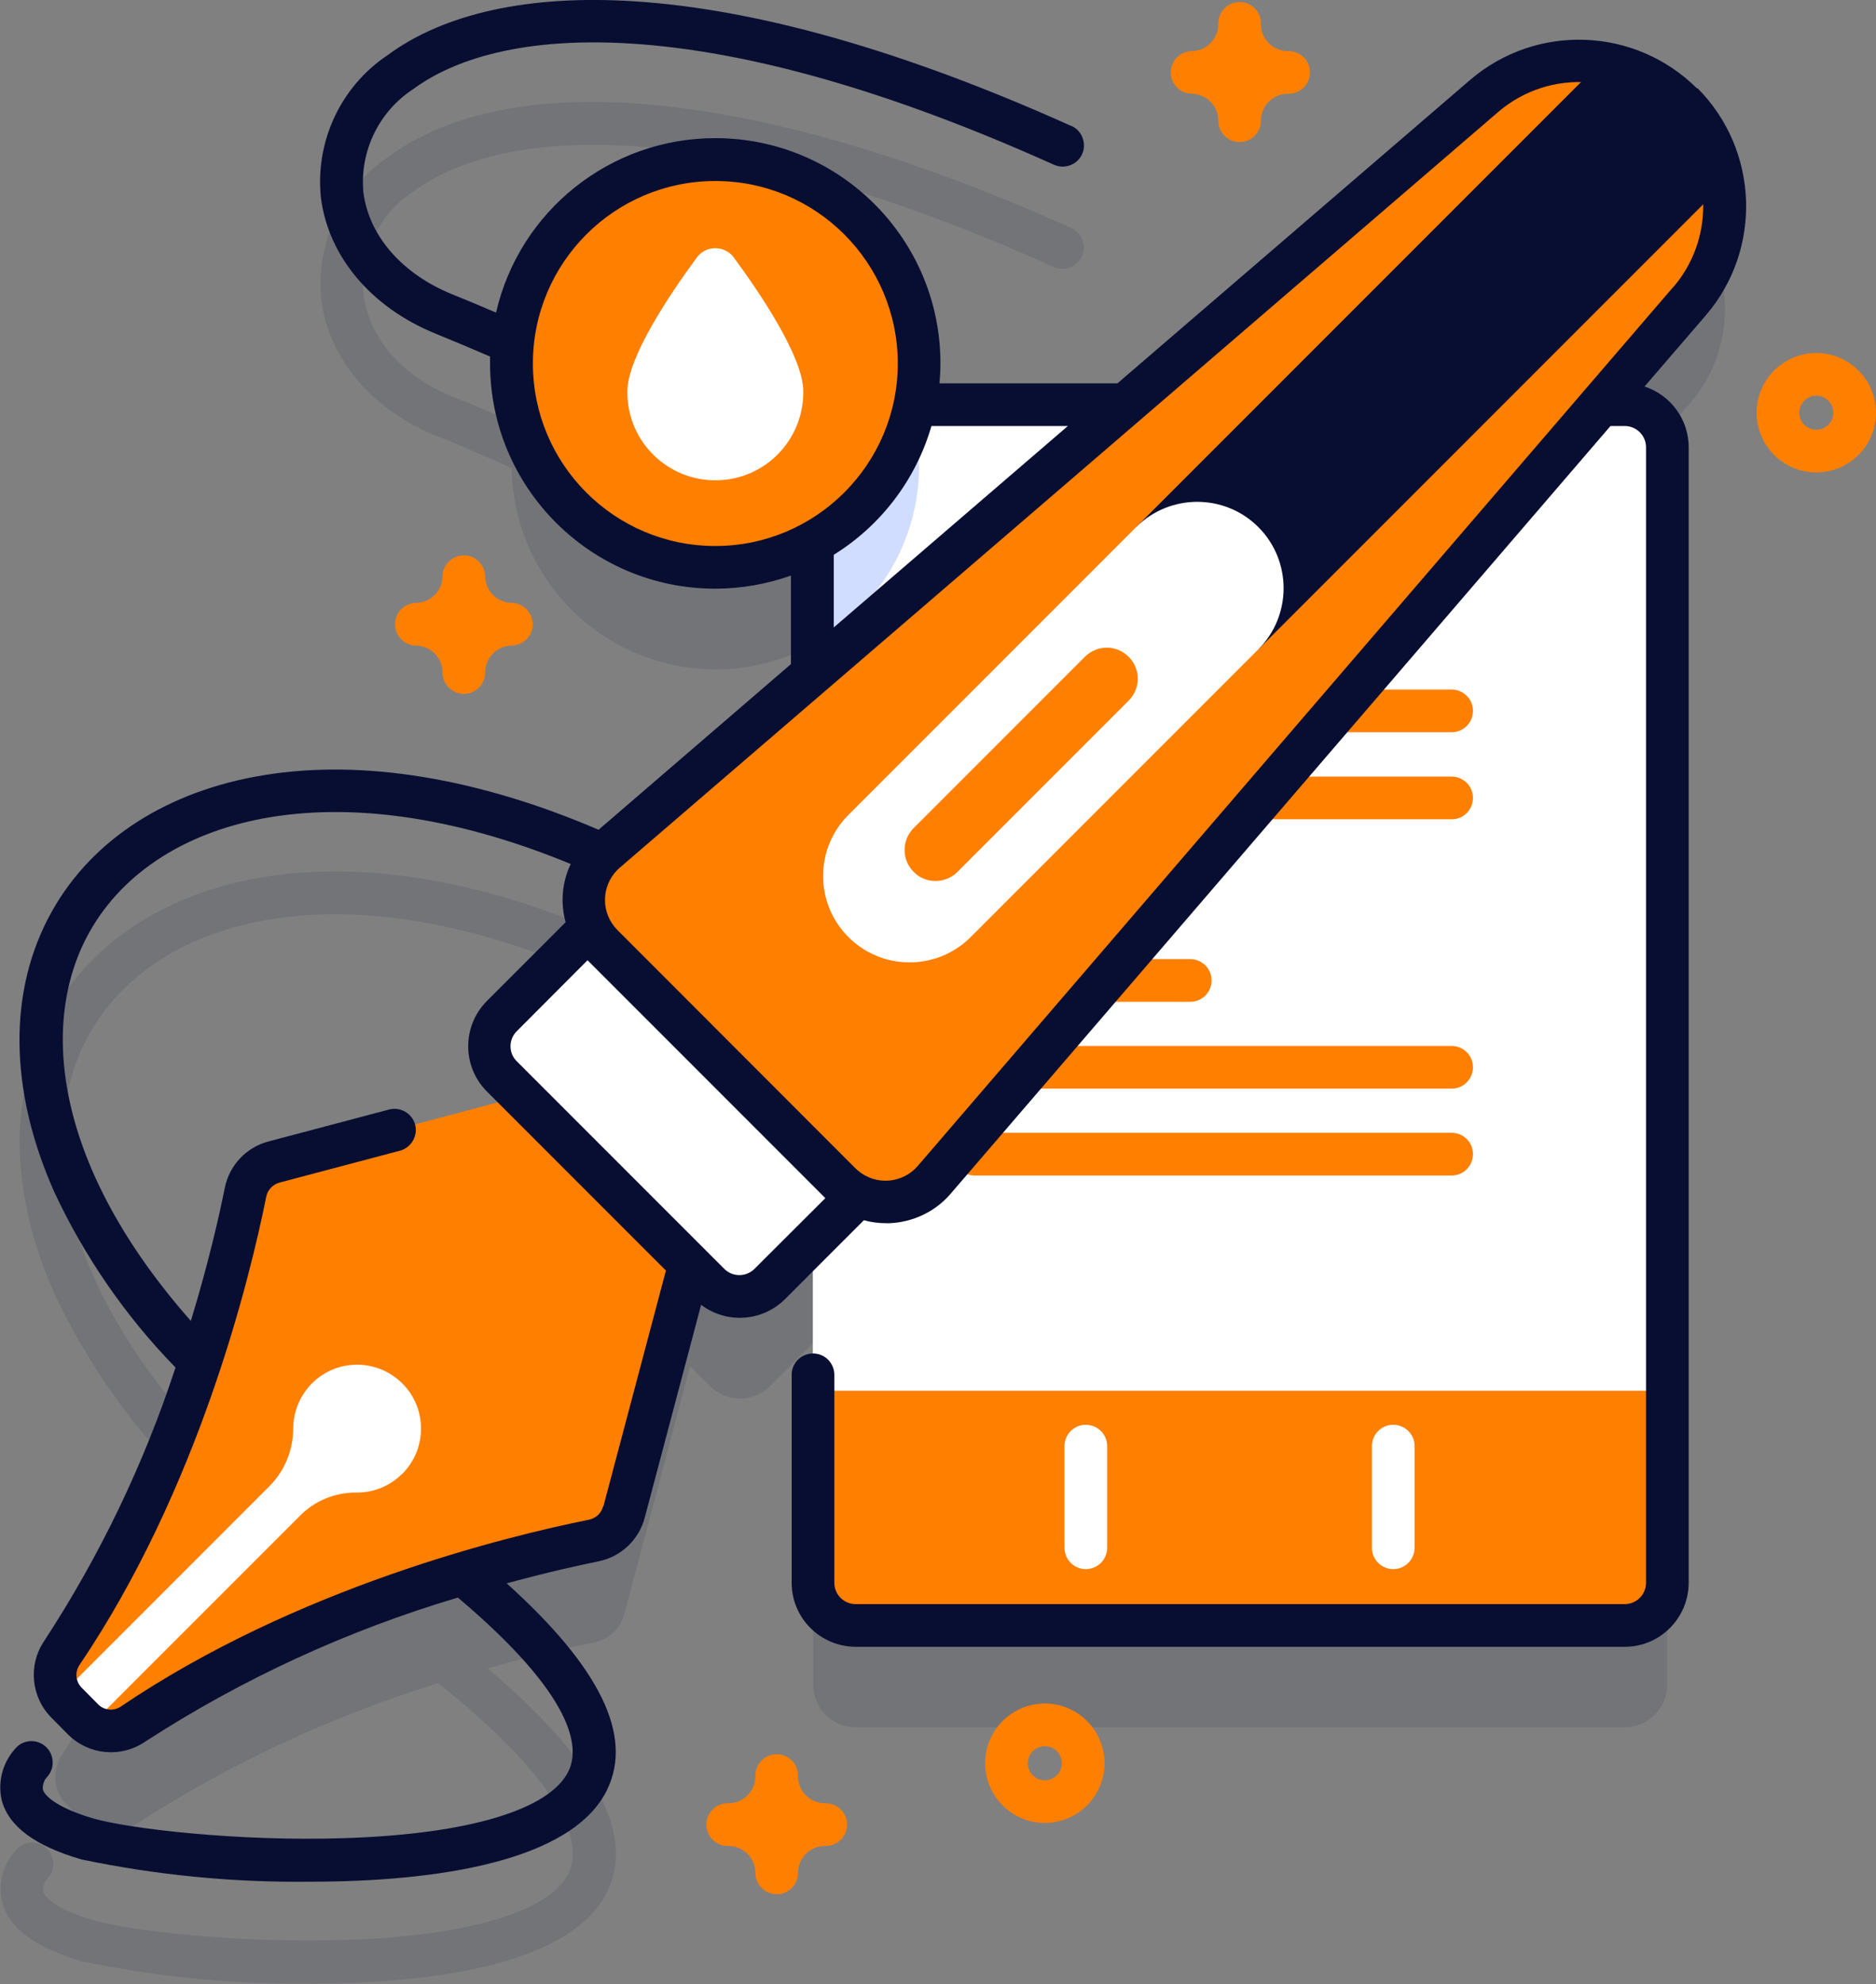
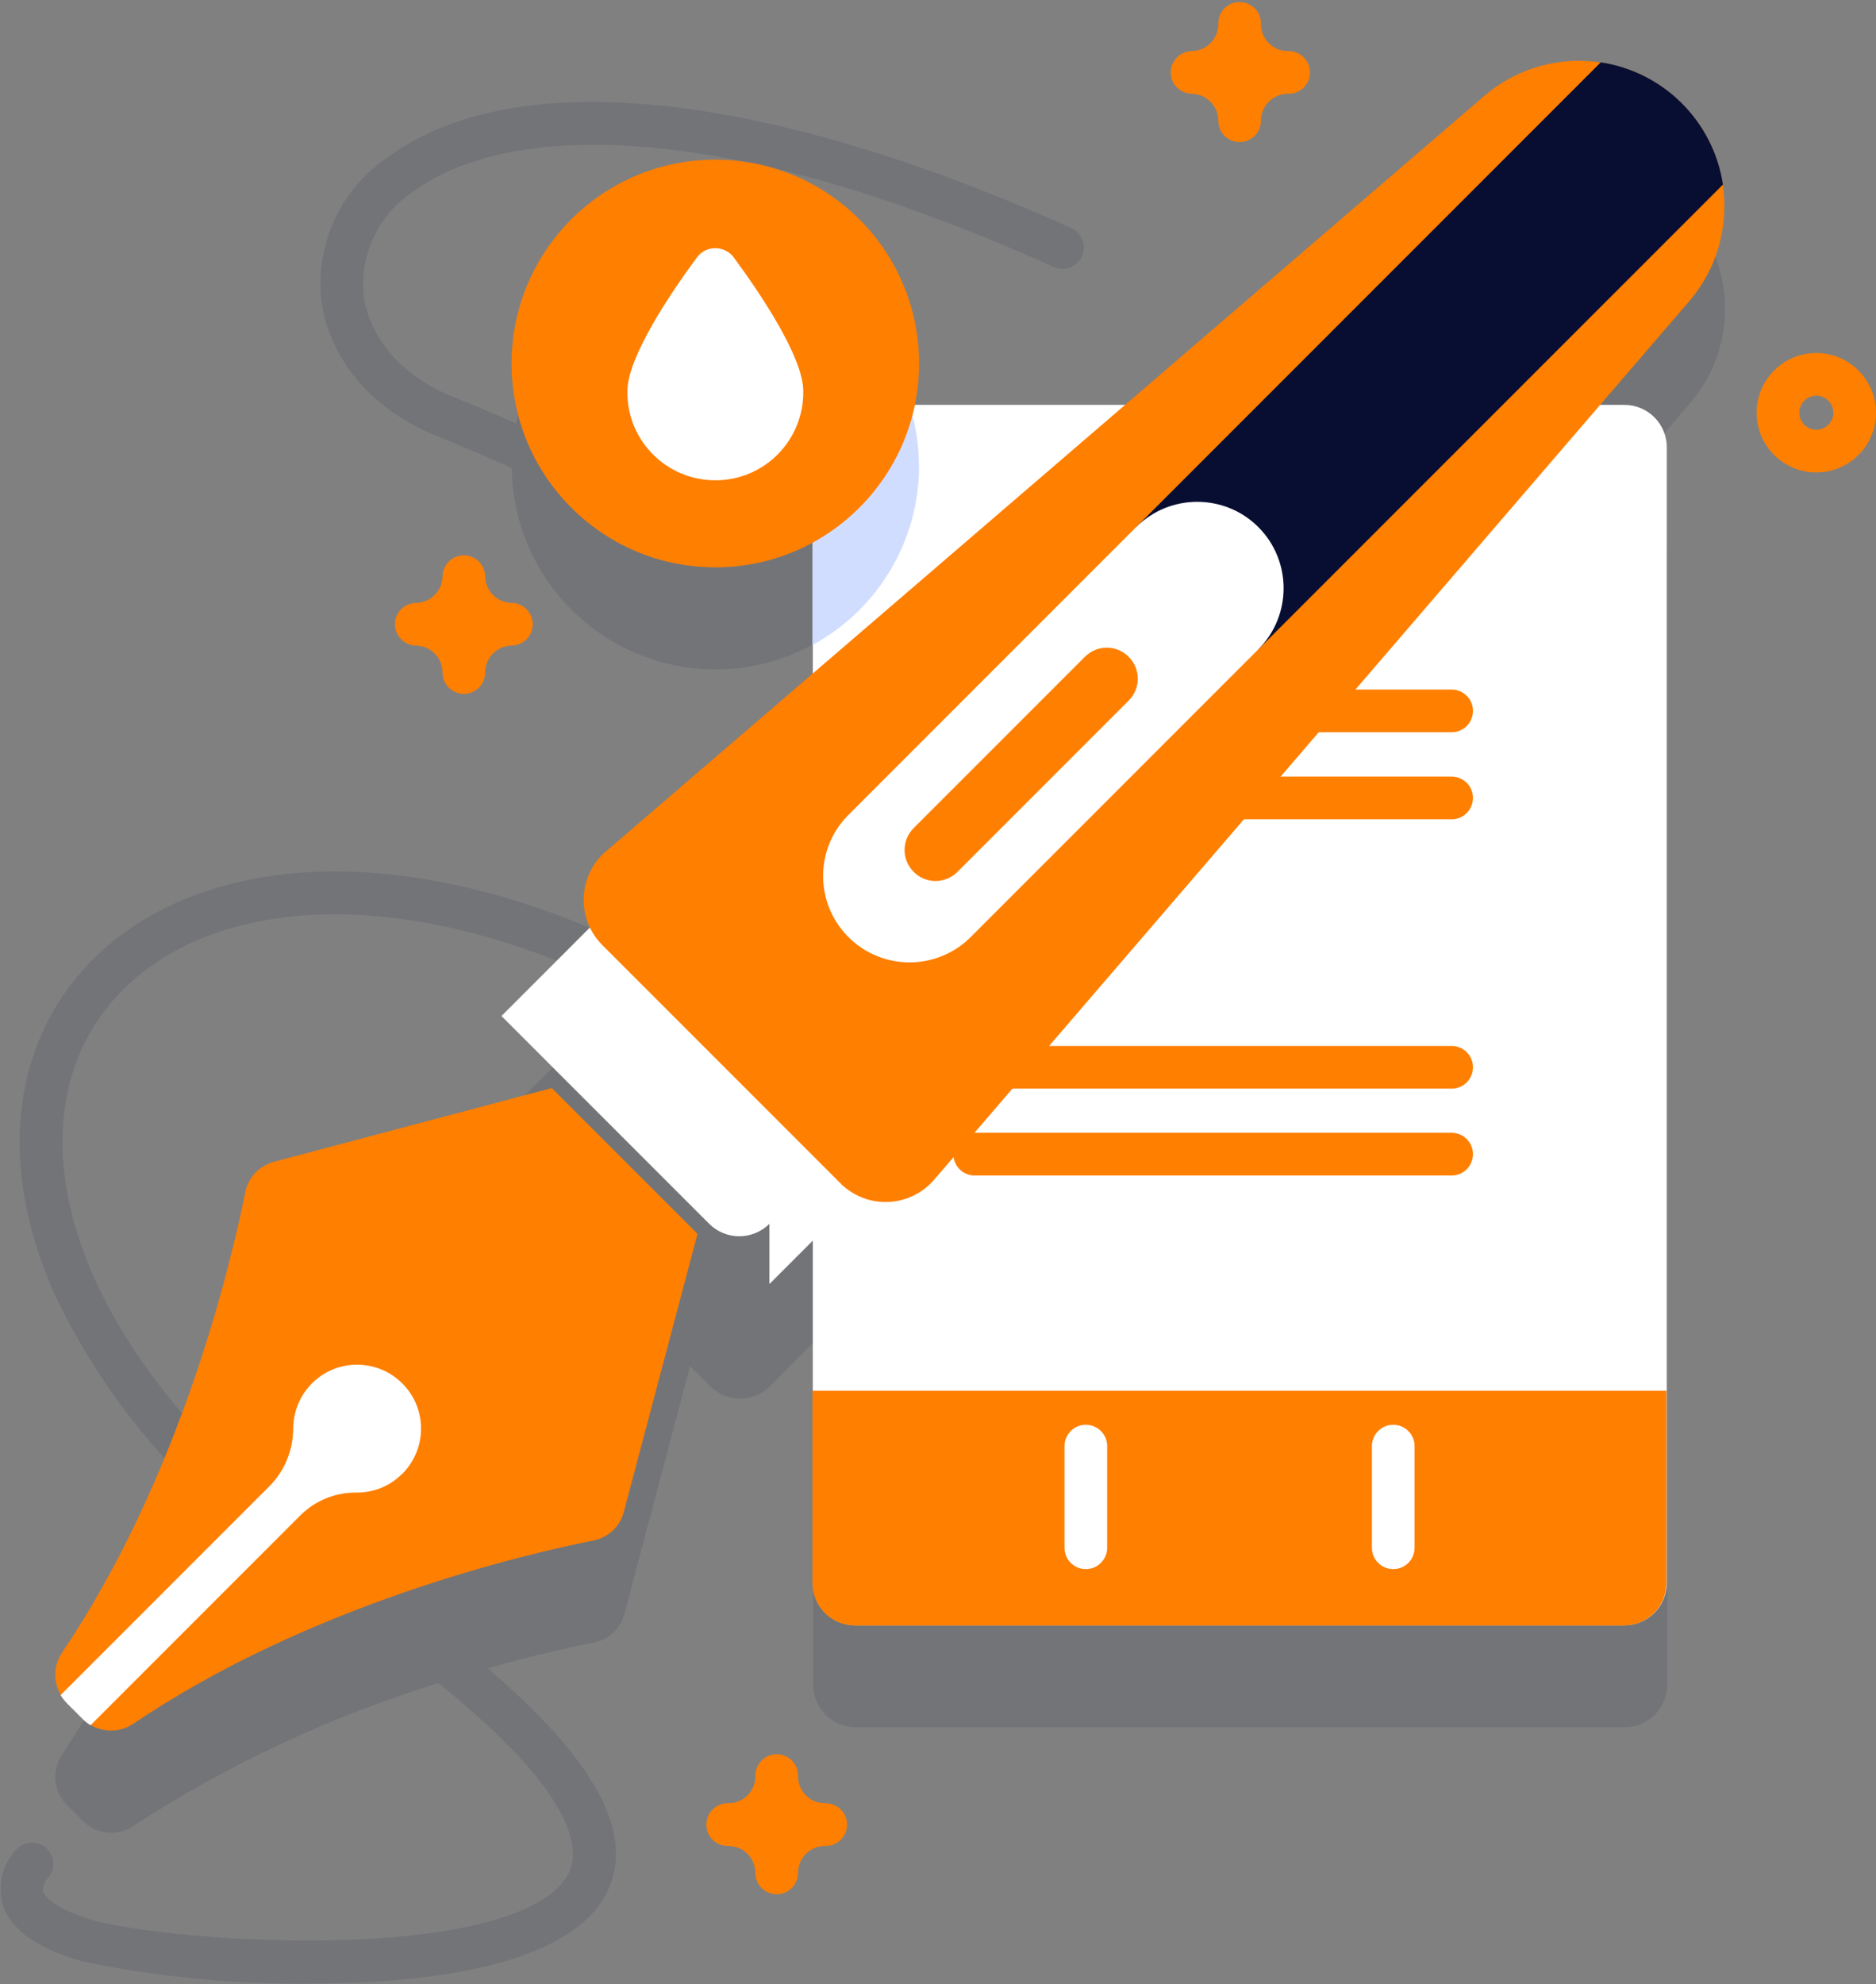
<svg xmlns="http://www.w3.org/2000/svg" id="Capa_2" viewBox="0 0 100.26 106">
  <rect x="0" y="0" width="100.26" height="106" fill="#808080" stroke="none" />
  <defs>
    <style>.cls-1{opacity:.1;}.cls-1,.cls-2{fill:#080e32;}.cls-1,.cls-2,.cls-3,.cls-4,.cls-5{stroke-width:0px;}.cls-3{fill:#d1ddff;}.cls-4{fill:#ff7f00;}.cls-5{fill:#fff;}</style>
  </defs>
  <g id="Capa_1-2">
    <g id="ink-pen_6691075">
      <g id="Grupo_2634">
        <g id="Grupo_2628">
          <path id="Trazado_4999" class="cls-1" d="M89.88,10.99c-2.88-2.88-7.48-3.05-10.56-.4l-19.18,16.49h-11.24c1.23-5.89-2.54-11.66-8.43-12.89-5.89-1.23-11.66,2.54-12.89,8.43h0c-1.11-.49-2.25-.97-3.41-1.44-2.68-1.08-4.45-3.12-4.74-5.44-.2-2.18.82-4.3,2.65-5.5,1.8-1.33,5.3-2.84,11.68-2.44,6.31.4,13.9,2.57,22.55,6.46.57.26,1.25,0,1.51-.57.26-.57,0-1.25-.57-1.51-16.45-7.39-29.77-8.77-36.52-3.78-2.51,1.68-3.87,4.61-3.56,7.61.4,3.15,2.69,5.87,6.14,7.27,1.34.54,2.69,1.12,4.04,1.73.08,6.01,5.01,10.82,11.02,10.75,1.77-.02,3.5-.47,5.06-1.32v7.01l-10.26,8.83c-.16-.07-.31-.13-.48-.21-6.68-2.99-13.1-4.1-18.56-3.22-5.13.83-9.16,3.41-11.33,7.25-2.37,4.2-2.33,9.54.11,15.02,1.82,3.85,4.31,7.35,7.37,10.32-1.7,5.05-4.05,9.86-6.97,14.32-.56.84-.45,1.96.26,2.67l.87.87c.71.71,1.83.82,2.67.26,5.06-3.29,10.55-5.86,16.32-7.64,7.3,5.88,7.59,8.82,6.97,10.13-.98,2.06-5.31,3.37-11.89,3.59-5.71.2-11.62-.5-13.52-1.05-1.8-.52-2.57-1.15-2.69-1.55-.02-.25.06-.49.23-.67.44-.45.42-1.17-.03-1.61-.45-.44-1.17-.42-1.61.03h0c-.72.75-1.01,1.81-.78,2.82.37,1.41,1.76,2.44,4.26,3.17,4.02.84,8.12,1.24,12.23,1.19,6.76,0,14.03-1.08,15.87-4.94,1.46-3.07-.64-6.99-6.41-11.9,2.47-.7,4.47-1.14,5.69-1.38.79-.16,1.42-.75,1.62-1.53l3.51-13.23,1.06,1.06c.89.89,2.33.89,3.22,0,0,0,0,0,0,0l2.3-2.3v18.26c0,1.26,1.02,2.27,2.27,2.27h41.1c1.26,0,2.27-1.02,2.27-2.27V29.37c0-1.26-1.02-2.27-2.27-2.27h-1.28l4.76-5.54c2.65-3.08,2.48-7.69-.4-10.57h0ZM26.81,62.97l1.06,1.06-13.23,3.51c-.78.21-1.37.83-1.53,1.62-.54,2.65-1.22,5.27-2.03,7.85-7.97-8.46-9.22-16.6-6.3-21.78,1.82-3.23,5.27-5.41,9.71-6.12,4.96-.8,10.85.22,17.05,2.96-.45.94-.45,2.02,0,2.96l-4.73,4.73c-.89.89-.89,2.33,0,3.22,0,0,0,0,0,0h0Z" />
          <g id="Grupo_2624">
            <g id="Grupo_2619">
              <g id="Grupo_2609">
                <g id="Grupo_2605">
                  <path id="Trazado_5000" class="cls-5" d="M89.08,23.9v60.66c0,1.26-1.02,2.27-2.27,2.27h-41.1c-1.26,0-2.27-1.02-2.27-2.27V23.9c0-1.26,1.02-2.27,2.27-2.27h41.1c1.26,0,2.27,1.02,2.27,2.27Z" />
                  <path id="Trazado_5001" class="cls-3" d="M49.12,24.89c0,3.99-2.19,7.67-5.7,9.57v-10.55c0-1.26,1.02-2.27,2.27-2.27h2.92c.33,1.05.5,2.15.5,3.26Z" />
                  <path id="Trazado_5002" class="cls-4" d="M43.42,74.3v10.27c0,1.26,1.02,2.27,2.27,2.27h41.1c1.26,0,2.27-1.02,2.27-2.27v-10.27h-45.65Z" />
                </g>
                <g id="Grupo_2608">
                  <g id="Grupo_2606">
                    <path id="Trazado_5003" class="cls-5" d="M58.03,83.83c-.63,0-1.14-.51-1.14-1.14v-5.39c-.02-.63.47-1.16,1.1-1.18s1.16.47,1.18,1.1c0,.03,0,.06,0,.08v5.39c0,.63-.51,1.14-1.14,1.14Z" />
                  </g>
                  <g id="Grupo_2607">
                    <path id="Trazado_5004" class="cls-5" d="M74.46,83.83c-.63,0-1.14-.51-1.14-1.14v-5.39c-.02-.63.47-1.16,1.1-1.18s1.16.47,1.18,1.1c0,.03,0,.06,0,.08v5.39c0,.63-.51,1.14-1.14,1.14Z" />
                  </g>
                </g>
              </g>
              <g id="Grupo_2618">
                <g id="Grupo_2613">
                  <g id="Grupo_2610">
                    <path id="Trazado_5005" class="cls-4" d="M63.57,34.49h-11.52c-.63-.02-1.12-.55-1.1-1.18.02-.6.5-1.07,1.1-1.1h11.52c.63-.02,1.16.47,1.18,1.1s-.47,1.16-1.1,1.18c-.03,0-.06,0-.08,0h0Z" />
                  </g>
                  <g id="Grupo_2611">
                    <path id="Trazado_5006" class="cls-4" d="M77.54,39.12h-25.49c-.63-.02-1.12-.55-1.1-1.18.02-.6.5-1.07,1.1-1.1h25.49c.63-.02,1.16.47,1.18,1.1s-.47,1.16-1.1,1.18c-.03,0-.06,0-.08,0Z" />
                  </g>
                  <g id="Grupo_2612">
                    <path id="Trazado_5007" class="cls-4" d="M77.54,43.77h-25.49c-.63-.02-1.12-.55-1.1-1.18.02-.6.5-1.07,1.1-1.1h25.49c.63-.02,1.16.47,1.18,1.1s-.47,1.16-1.1,1.18c-.03,0-.06,0-.08,0Z" />
                  </g>
                </g>
                <g id="Grupo_2617">
                  <g id="Grupo_2614">
-                     <path id="Trazado_5008" class="cls-4" d="M63.57,53.52h-11.52c-.63-.02-1.12-.55-1.1-1.18.02-.6.5-1.07,1.1-1.1h11.52c.63-.02,1.16.47,1.18,1.1s-.47,1.16-1.1,1.18c-.03,0-.06,0-.08,0h0Z" />
-                   </g>
+                     </g>
                  <g id="Grupo_2615">
                    <path id="Trazado_5009" class="cls-4" d="M77.54,58.16h-25.49c-.63-.02-1.12-.55-1.1-1.18.02-.6.5-1.07,1.1-1.1h25.49c.63-.02,1.16.47,1.18,1.1s-.47,1.16-1.1,1.18c-.03,0-.06,0-.08,0Z" />
                  </g>
                  <g id="Grupo_2616">
                    <path id="Trazado_5010" class="cls-4" d="M77.54,62.8h-25.49c-.63-.02-1.12-.55-1.1-1.18.02-.6.5-1.07,1.1-1.1h25.49c.63-.02,1.16.47,1.18,1.1s-.47,1.16-1.1,1.18c-.03,0-.06,0-.08,0Z" />
                  </g>
                </g>
              </g>
            </g>
            <g id="Grupo_2623">
              <path id="Trazado_5011" class="cls-4" d="M37.28,65.92l-7.79-7.79-14.85,3.94c-.78.21-1.37.83-1.53,1.62-.76,3.78-3.44,15.2-9.8,24.61-.56.84-.45,1.96.26,2.67l.87.87c.71.71,1.83.82,2.67.26,9.41-6.36,20.83-9.05,24.61-9.8.79-.16,1.42-.75,1.62-1.53l3.94-14.86Z" />
              <path id="Trazado_5012" class="cls-5" d="M21.5,78.74c1.33-1.33,1.34-3.5,0-4.83-1.33-1.33-3.5-1.34-4.83,0-.63.63-.99,1.49-1,2.39,0,1.16-.45,2.27-1.26,3.09l-11.17,11.17c.09.15.2.29.32.42l.87.87c.12.12.26.23.41.32l11.17-11.17c.79-.81,1.87-1.26,3-1.26.93.02,1.83-.34,2.48-1Z" />
-               <path id="Trazado_5013" class="cls-5" d="M41.12,68.6l5.99-5.99-14.32-14.32-5.99,5.99c-.89.89-.89,2.33,0,3.22,0,0,0,0,0,0l11.1,11.1c.89.89,2.33.89,3.22,0,0,0,0,0,0,0Z" />
+               <path id="Trazado_5013" class="cls-5" d="M41.12,68.6l5.99-5.99-14.32-14.32-5.99,5.99l11.1,11.1c.89.89,2.33.89,3.22,0,0,0,0,0,0,0Z" />
              <path id="Trazado_5014" class="cls-4" d="M44.91,63.21l-12.72-12.72c-1.33-1.33-1.33-3.5,0-4.83.06-.06.12-.12.19-.17L79.32,5.13c3.26-2.8,8.16-2.43,10.96.83,2.5,2.91,2.5,7.22,0,10.13l-40.36,46.94c-1.23,1.43-3.39,1.59-4.82.36-.07-.06-.13-.11-.19-.18h0Z" />
              <g id="Grupo_2620">
                <path id="Trazado_5015" class="cls-2" d="M92.08,9.86l-24.83,24.83-6.53-6.53L85.55,3.33c3.37.51,6.02,3.16,6.53,6.53h0Z" />
              </g>
              <g id="Grupo_2621">
                <path id="Trazado_5016" class="cls-5" d="M67.25,28.16c1.8,1.8,1.8,4.73,0,6.53,0,0,0,0,0,0l-15.41,15.41c-1.82,1.78-4.75,1.75-6.53-.07-1.76-1.79-1.76-4.67,0-6.46l15.41-15.41c1.8-1.8,4.73-1.8,6.53,0,0,0,0,0,0,0Z" />
              </g>
              <g id="Grupo_2622">
                <path id="Trazado_5017" class="cls-4" d="M60.32,35.09c.65.65.65,1.69,0,2.34l-9.17,9.17c-.66.64-1.71.62-2.34-.04-.62-.64-.62-1.66,0-2.3l9.17-9.17c.65-.65,1.69-.65,2.34,0,0,0,0,0,0,0Z" />
              </g>
            </g>
          </g>
          <g id="Grupo_2627">
            <g id="Grupo_2626">
              <g id="Grupo_2625">
                <circle id="Elipse_524" class="cls-4" cx="38.23" cy="19.42" r="10.89" />
-                 <path id="Trazado_5018" class="cls-2" d="M90.69,4.72c-3.3-3.28-8.57-3.48-12.11-.46l-18.86,16.22h-9.51c.03-.35.05-.71.05-1.07,0-6.64-5.38-12.03-12.03-12.03-5.6,0-10.46,3.86-11.72,9.32-.77-.33-1.55-.66-2.35-.98-2.68-1.09-4.45-3.13-4.74-5.45-.2-2.18.82-4.3,2.65-5.5,1.8-1.33,5.3-2.84,11.68-2.44,6.31.4,13.9,2.57,22.55,6.46.57.27,1.25.03,1.52-.53s.03-1.25-.53-1.52c-.02,0-.04-.02-.06-.02C48.33,2.72,40.48.49,33.89.07c-5.59-.36-10.15.64-13.18,2.88-2.51,1.68-3.87,4.61-3.56,7.61.4,3.15,2.69,5.87,6.14,7.27,1,.41,1.96.81,2.9,1.22,0,.12,0,.24,0,.37,0,6.64,5.39,12.03,12.03,12.03,1.38,0,2.75-.24,4.05-.7v4.73l-10.28,8.85c-6.43-2.76-12.6-3.78-17.87-2.92-5.13.83-9.16,3.4-11.33,7.25-2.37,4.2-2.33,9.54.11,15.02,1.62,3.47,3.81,6.64,6.48,9.38-1.69,5.16-4.05,10.07-7.02,14.61-.87,1.29-.7,3.01.4,4.11l.87.88c1.1,1.1,2.82,1.27,4.11.4,5.18-3.36,10.81-5.95,16.73-7.71,6.28,5.3,6.51,8.02,5.92,9.26-.98,2.06-5.31,3.37-11.89,3.59-5.71.2-11.62-.5-13.52-1.05-1.8-.53-2.58-1.15-2.69-1.55-.02-.25.06-.49.23-.67.42-.46.39-1.18-.07-1.61-.45-.41-1.14-.4-1.57.03-.72.75-1.02,1.81-.79,2.82.37,1.4,1.76,2.44,4.26,3.17,4.02.84,8.12,1.24,12.23,1.19,6.76,0,14.04-1.08,15.88-4.94,1.37-2.88-.39-6.5-5.38-11,2.17-.59,3.89-.97,4.88-1.17,1.22-.24,2.19-1.15,2.5-2.35l3.01-11.36c1.36,1.03,3.27.9,4.48-.3l4.22-4.22c.39.11.78.16,1.19.16h.17c1.27-.05,2.46-.62,3.28-1.58l35.26-41.01h.76c.63,0,1.14.51,1.14,1.14v60.66c0,.63-.51,1.14-1.14,1.14h-41.1c-.63,0-1.14-.51-1.14-1.14v-11.07c.02-.63-.47-1.16-1.1-1.18-.63-.02-1.16.47-1.18,1.1,0,.03,0,.06,0,.08v11.07c0,1.89,1.53,3.41,3.42,3.42h41.1c1.89,0,3.41-1.53,3.42-3.42V23.9c0-1.48-.95-2.79-2.36-3.25l3.29-3.82c3.02-3.54,2.82-8.81-.45-12.11h0ZM57.07,22.76l-12.51,10.76v-3.88c2.53-1.57,4.39-4.02,5.22-6.88h7.28ZM38.23,29.17c-5.39,0-9.75-4.37-9.75-9.75,0-5.39,4.37-9.75,9.75-9.75,5.39,0,9.75,4.37,9.75,9.75,0,5.38-4.37,9.75-9.75,9.75h0ZM32.23,80.48c-.09.36-.38.63-.75.71-4.38.88-15.6,3.61-25.02,9.98-.38.26-.9.21-1.22-.12l-.87-.88c-.33-.33-.38-.84-.12-1.22,6.37-9.42,9.1-20.64,9.98-25.02.07-.36.35-.65.71-.75l6.46-1.71c.6-.18.95-.81.78-1.41-.17-.58-.77-.93-1.36-.79l-6.46,1.71c-1.2.31-2.11,1.28-2.35,2.5-.26,1.3-.83,3.88-1.81,7.09-7.16-8.11-8.21-15.81-5.41-20.79,1.82-3.23,5.27-5.41,9.71-6.13,4.68-.76,10.19.11,16,2.51-.46.97-.56,2.08-.27,3.11l-4.21,4.21c-1.33,1.34-1.33,3.5,0,4.83l9.57,9.57-3.34,12.59ZM40.32,67.79c-.44.44-1.16.45-1.61,0,0,0,0,0,0,0l-11.09-11.09c-.45-.44-.45-1.16,0-1.61h0s3.78-3.79,3.78-3.79l12.71,12.71-3.79,3.78ZM89.41,15.35l-40.36,46.94c-.82.95-2.25,1.06-3.21.24-.04-.04-.09-.08-.13-.12l-12.71-12.72c-.89-.89-.89-2.33,0-3.22.04-.04.08-.08.13-.12L80.06,5.99c2.78-2.39,6.97-2.08,9.36.7,2.14,2.49,2.14,6.17,0,8.66h0Z" />
              </g>
            </g>
            <path id="Trazado_5019" class="cls-5" d="M42.93,20.9c.03,2.6-2.04,4.73-4.64,4.76-2.6.03-4.73-2.04-4.76-4.64,0-.04,0-.08,0-.12,0-1.83,2.33-5.27,3.71-7.14.4-.55,1.17-.66,1.72-.26.1.07.19.16.26.26,1.38,1.87,3.71,5.31,3.71,7.14Z" />
          </g>
        </g>
        <g id="Grupo_2629">
          <path id="Trazado_5020" class="cls-4" d="M66.25,7.59c-.63,0-1.14-.51-1.14-1.14,0-.8-.65-1.44-1.44-1.44-.63-.02-1.12-.55-1.1-1.18.02-.6.5-1.07,1.1-1.1.8,0,1.44-.65,1.44-1.44-.02-.63.47-1.16,1.1-1.18.63-.02,1.16.47,1.18,1.1,0,.03,0,.06,0,.08,0,.8.65,1.44,1.44,1.44.63-.02,1.16.47,1.18,1.1.02.63-.47,1.16-1.1,1.18-.03,0-.06,0-.08,0-.8,0-1.44.65-1.44,1.44,0,.63-.51,1.14-1.14,1.14Z" />
        </g>
        <g id="Grupo_2630">
          <path id="Trazado_5021" class="cls-4" d="M41.51,101.2c-.63,0-1.14-.51-1.14-1.14,0-.8-.65-1.44-1.44-1.44-.63.02-1.16-.47-1.18-1.1-.02-.63.47-1.16,1.1-1.18.03,0,.06,0,.08,0,.8,0,1.44-.65,1.44-1.44-.02-.63.47-1.16,1.1-1.18s1.16.47,1.18,1.1c0,.03,0,.06,0,.08,0,.8.65,1.44,1.44,1.44.63-.02,1.16.47,1.18,1.1.02.63-.47,1.16-1.1,1.18-.03,0-.06,0-.08,0-.8,0-1.44.65-1.44,1.44,0,.63-.51,1.14-1.14,1.14Z" />
        </g>
        <g id="Grupo_2631">
          <path id="Trazado_5022" class="cls-4" d="M24.79,37.07c-.63,0-1.14-.51-1.14-1.14h0c0-.8-.65-1.44-1.44-1.44-.63-.02-1.12-.55-1.1-1.18.02-.6.5-1.07,1.1-1.1.8,0,1.44-.65,1.44-1.44.02-.63.55-1.12,1.18-1.1.6.02,1.07.5,1.1,1.1,0,.8.65,1.44,1.44,1.44.63.02,1.12.55,1.1,1.18-.02.6-.5,1.07-1.1,1.1-.8,0-1.44.65-1.44,1.44,0,.63-.51,1.14-1.14,1.14h0Z" />
        </g>
        <g id="Grupo_2632">
          <path id="Trazado_5023" class="cls-4" d="M97.07,25.24c-1.76,0-3.19-1.43-3.19-3.19s1.43-3.19,3.19-3.19c1.76,0,3.19,1.43,3.19,3.19h0c0,1.76-1.43,3.19-3.19,3.19ZM97.07,21.14c-.5,0-.91.41-.91.91s.41.91.91.91c.5,0,.91-.41.91-.91,0-.5-.41-.91-.91-.91Z" />
        </g>
        <g id="Grupo_2633">
-           <path id="Trazado_5024" class="cls-4" d="M55.84,97.39c-1.76,0-3.19-1.43-3.19-3.19s1.43-3.19,3.19-3.19c1.76,0,3.19,1.43,3.19,3.19h0c0,1.76-1.43,3.19-3.19,3.19ZM55.84,93.29c-.5,0-.91.41-.91.91s.41.91.91.91.91-.41.91-.91c0-.5-.41-.91-.91-.91h0Z" />
-         </g>
+           </g>
      </g>
    </g>
  </g>
</svg>